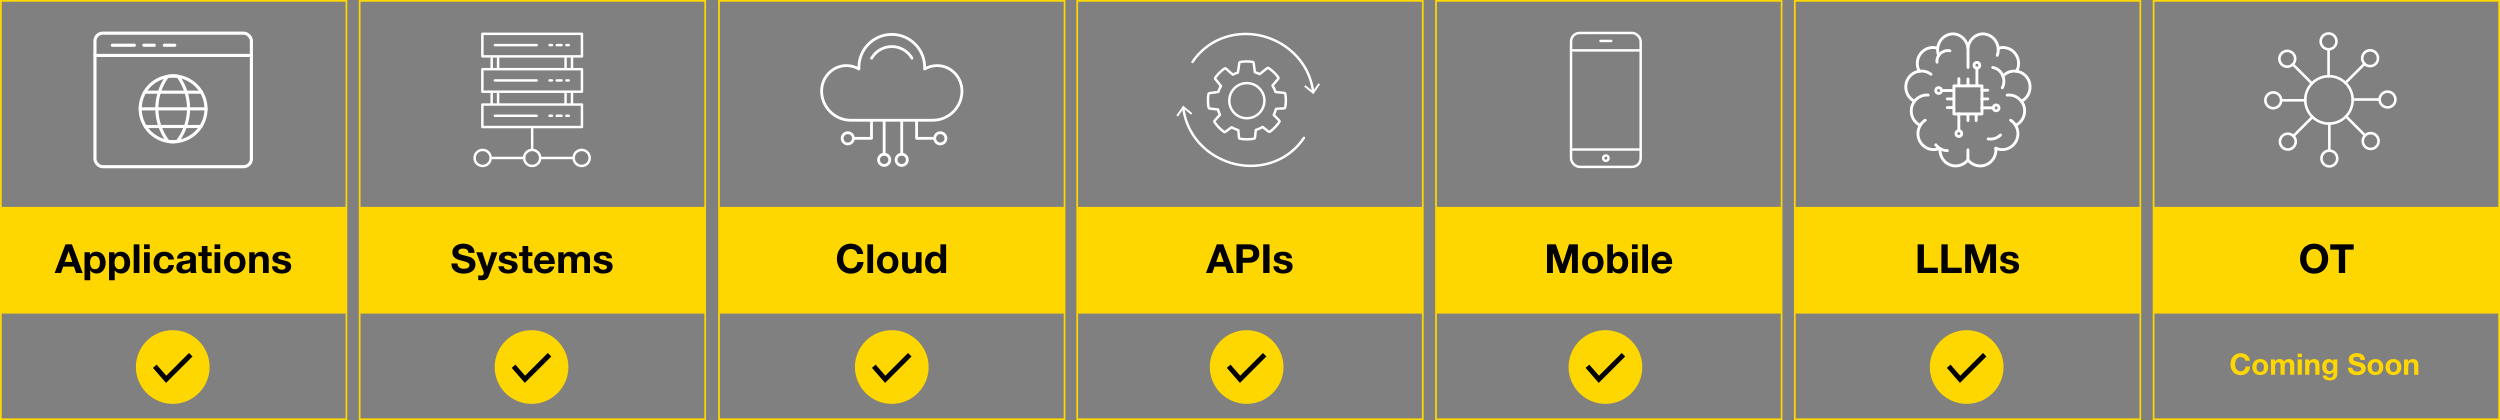
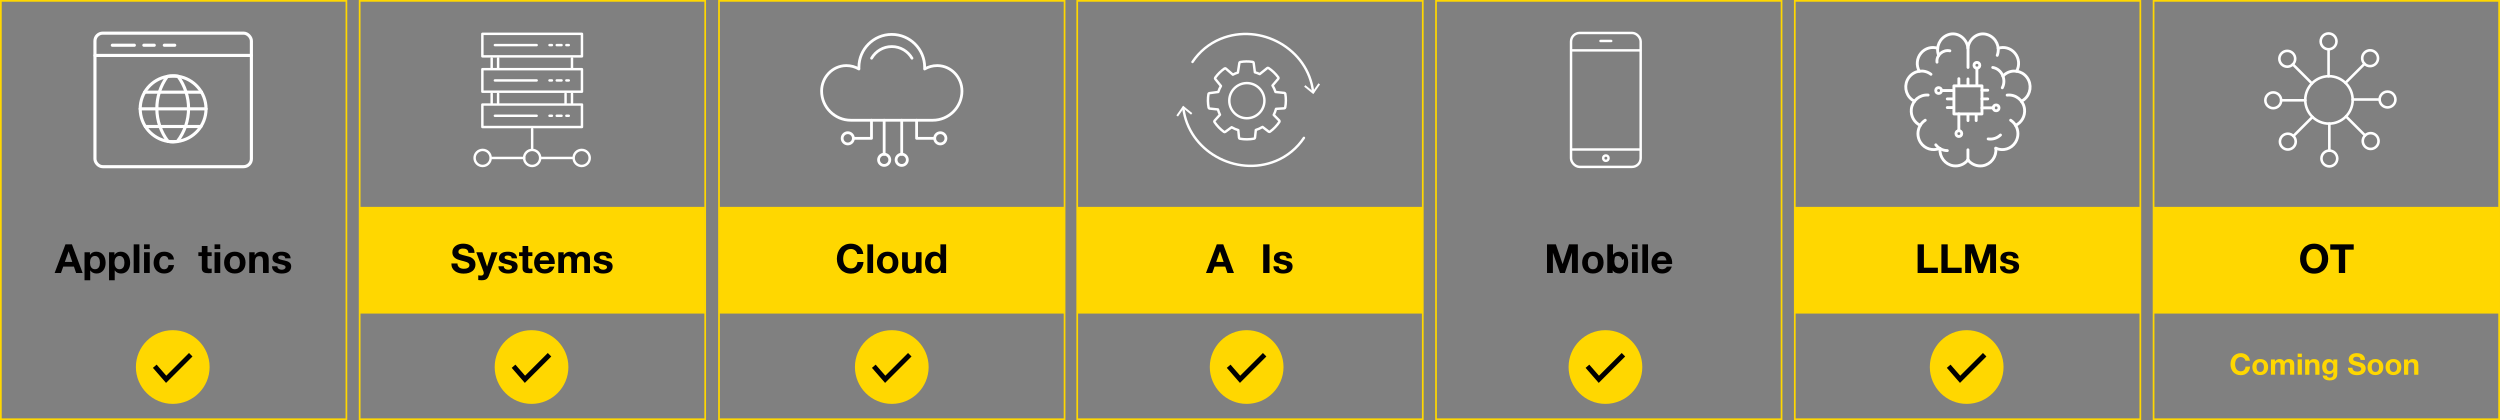
<svg xmlns="http://www.w3.org/2000/svg" id="Layer_2" data-name="Layer 2" width="2243.73" height="377.04" viewBox="0 0 2243.73 377.04">
  <rect x="0" y="0" width="2243.73" height="377.04" fill="#808080" stroke="none" />
  <defs>
    <style>
      .cls-1 {
        fill: #010000;
      }

      .cls-2 {
        stroke-dasharray: 4.32 4.32;
      }

      .cls-2, .cls-3 {
        stroke-width: 2.21px;
      }

      .cls-2, .cls-3, .cls-4, .cls-5, .cls-6, .cls-7 {
        fill: none;
      }

      .cls-2, .cls-3, .cls-5, .cls-6 {
        stroke: #fff;
        stroke-linecap: round;
        stroke-linejoin: round;
      }

      .cls-8 {
        fill: #fff;
      }

      .cls-4 {
        stroke: gold;
        stroke-width: 1.54px;
      }

      .cls-4, .cls-7 {
        stroke-miterlimit: 10;
      }

      .cls-5 {
        stroke-width: 2.81px;
      }

      .cls-6 {
        stroke-width: 2.59px;
      }

      .cls-7 {
        stroke: #000;
        stroke-width: 4.41px;
      }

      .cls-9 {
        fill: gold;
      }
    </style>
  </defs>
  <g id="Layer_1-2" data-name="Layer 1">
    <g id="Layer_1-2" data-name="Layer 1-2">
      <g id="Landing_Page" data-name="Landing Page">
        <rect class="cls-5" x="85.22" y="29.75" width="140.4" height="119.84" rx="7" ry="7" />
        <line class="cls-5" x1="85.31" y1="49.78" x2="225.62" y2="49.78" />
        <line class="cls-5" x1="100.81" y1="40.6" x2="120.58" y2="40.6" />
        <line class="cls-5" x1="129.11" y1="40.6" x2="138.45" y2="40.6" />
        <line class="cls-5" x1="147.47" y1="40.6" x2="156.82" y2="40.6" />
        <g id="Worldwide">
          <path class="cls-5" d="M184.91,97.69c0,15.04-11.25,27.46-25.79,29.3-1.23.16-2.48.24-3.75.24-1.56,0-3.09-.12-4.58-.35-14.14-2.2-24.96-14.43-24.96-29.18s10.5-26.62,24.33-29.08c1.69-.3,3.43-.46,5.21-.46,1.48,0,2.95.11,4.37.32,14.24,2.11,25.17,14.38,25.17,29.22h0Z" />
          <path class="cls-5" d="M169.23,97.32c0,10.48-3.37,20.96-10.11,29.67-1.23.16-2.48.24-3.75.24-1.56,0-3.09-.12-4.58-.35-13.14-17.1-13.35-40.95-.63-58.27,1.69-.3,3.43-.46,5.21-.46,1.48,0,2.95.11,4.37.32,6.33,8.55,9.49,18.7,9.49,28.85h0Z" />
          <polyline class="cls-5" points="125.83 97.69 140.77 97.69 169.23 97.69 184.91 97.69" />
          <polyline class="cls-5" points="129.89 82.72 143.01 82.72 166.99 82.72 180.84 82.72" />
          <polyline class="cls-5" points="130.45 113.55 143.55 113.55 166.44 113.55 180.29 113.55" />
        </g>
      </g>
    </g>
    <g id="Layer_1-2-2" data-name="Layer 1-2">
      <path class="cls-8" d="M863.36,81.66h-1.26c0,6.91-2.8,13.15-7.32,17.68-4.53,4.53-10.77,7.32-17.68,7.32h-73.45c-6.91,0-13.15-2.8-17.68-7.32-4.53-4.53-7.32-10.77-7.32-17.68h0c0-5.79,2.29-11.14,6.02-15.05,3.74-3.92,8.9-6.39,14.67-6.47h.32c3.87,0,7.48,1.05,10.6,2.88.39.23.89.23,1.28,0,.39-.23.63-.67.62-1.13-.02-.52-.04-1.02-.04-1.51,0-7.8,3.16-14.85,8.27-19.97,5.12-5.11,12.17-8.27,19.98-8.27,7.8,0,14.85,3.16,19.97,8.27,5.11,5.12,8.27,12.17,8.27,19.97,0,.49-.02.99-.04,1.51-.02.46.22.89.62,1.13.39.23.89.24,1.28,0,3.12-1.83,6.74-2.88,10.61-2.88.13,0,.25,0,.38,0h0c5.76.1,10.91,2.58,14.63,6.5,3.72,3.91,6,9.25,6,15.03h2.52c0-6.45-2.54-12.4-6.69-16.77-4.15-4.37-9.94-7.17-16.41-7.28h0c-.14,0-.28,0-.42,0-4.33,0-8.4,1.18-11.89,3.23l.64,1.09,1.26.04c.02-.52.04-1.05.04-1.59,0-8.49-3.45-16.19-9.01-21.75-5.56-5.56-13.26-9.01-21.75-9.01s-16.19,3.45-21.76,9.01c-5.57,5.56-9.01,13.26-9.01,21.75,0,.55.02,1.08.04,1.59l1.26-.04.64-1.09c-3.49-2.05-7.55-3.23-11.88-3.23h-.35c-6.48.09-12.29,2.89-16.46,7.25-4.16,4.37-6.72,10.33-6.72,16.79h0c0,7.6,3.08,14.49,8.06,19.46,4.98,4.98,11.87,8.06,19.46,8.06h73.44c7.6,0,14.49-3.08,19.46-8.06,4.98-4.98,8.06-11.87,8.06-19.46h-1.26,0Z" />
      <path class="cls-8" d="M783.34,52.89c1.7-2.94,4.14-5.4,7.06-7.12,2.92-1.72,6.33-2.71,9.97-2.71s7.05.99,9.97,2.71c2.92,1.72,5.37,4.18,7.06,7.12.35.6,1.12.81,1.72.46s.81-1.12.46-1.72c-1.92-3.32-4.67-6.08-7.97-8.03-3.3-1.95-7.15-3.06-11.25-3.06s-7.95,1.12-11.25,3.06c-3.3,1.95-6.05,4.71-7.97,8.03-.35.6-.14,1.37.46,1.72.6.35,1.37.14,1.72-.46" />
      <path class="cls-8" d="M792.27,107.92v30.47c0,.7.56,1.26,1.26,1.26s1.26-.56,1.26-1.26v-30.47c0-.7-.56-1.26-1.26-1.26s-1.26.56-1.26,1.26" />
      <path class="cls-8" d="M798.57,143.43h-1.26c0,1.05-.42,1.99-1.11,2.67-.69.69-1.62,1.11-2.67,1.11s-1.98-.42-2.67-1.11c-.69-.69-1.11-1.62-1.11-2.67s.42-1.99,1.11-2.67c.69-.69,1.62-1.11,2.67-1.11s1.99.42,2.67,1.11c.69.69,1.11,1.62,1.11,2.67h2.52c0-1.74-.71-3.32-1.85-4.45-1.14-1.14-2.72-1.85-4.45-1.84-1.73,0-3.32.71-4.45,1.84s-1.85,2.72-1.85,4.45.71,3.32,1.85,4.45c1.14,1.14,2.72,1.85,4.45,1.84,1.74,0,3.32-.71,4.45-1.84,1.14-1.14,1.85-2.72,1.85-4.45h-1.26Z" />
      <path class="cls-8" d="M780.89,107.92v14.97h-14.97c-.7,0-1.26.56-1.26,1.26s.56,1.26,1.26,1.26h16.23c.33,0,.66-.13.89-.37s.37-.56.37-.89v-16.23c0-.7-.56-1.26-1.26-1.26s-1.26.56-1.26,1.26" />
      <path class="cls-8" d="M765.92,124.15h-1.26c0,1.05-.42,1.99-1.11,2.67-.69.69-1.62,1.11-2.67,1.11s-1.98-.42-2.67-1.11c-.69-.69-1.11-1.62-1.11-2.67s.42-1.98,1.11-2.67c.69-.69,1.62-1.11,2.67-1.11s1.99.42,2.67,1.11c.69.69,1.11,1.62,1.11,2.67h2.52c0-1.74-.71-3.32-1.85-4.45-1.14-1.14-2.72-1.85-4.45-1.85s-3.32.71-4.45,1.85c-1.14,1.14-1.85,2.72-1.85,4.45s.71,3.32,1.85,4.45c1.14,1.14,2.72,1.85,4.45,1.84,1.73,0,3.32-.71,4.45-1.84,1.14-1.14,1.85-2.72,1.85-4.45h-1.26Z" />
      <path class="cls-8" d="M821.38,107.92v16.23c0,.33.13.66.37.89s.56.37.89.37h16.23c.7,0,1.26-.56,1.26-1.26s-.56-1.26-1.26-1.26h-14.97v-14.97c0-.7-.56-1.26-1.26-1.26s-1.26.56-1.26,1.26" />
      <path class="cls-8" d="M838.87,124.15h-1.26c0,1.74.71,3.32,1.85,4.45,1.14,1.14,2.72,1.85,4.45,1.84,1.73,0,3.32-.71,4.45-1.84,1.14-1.14,1.85-2.72,1.85-4.45s-.71-3.32-1.85-4.45c-1.14-1.14-2.72-1.85-4.45-1.84-1.74,0-3.32.71-4.45,1.85-1.14,1.14-1.85,2.72-1.85,4.45h2.52c0-1.05.42-1.98,1.11-2.67.69-.69,1.62-1.11,2.67-1.11s1.98.42,2.67,1.11c.69.69,1.11,1.62,1.11,2.67s-.42,1.99-1.11,2.67c-.69.69-1.62,1.11-2.67,1.11s-1.99-.42-2.67-1.11c-.69-.69-1.11-1.62-1.11-2.67h-1.26Z" />
      <path class="cls-8" d="M808.02,107.92v30.47c0,.7.56,1.26,1.26,1.26s1.26-.56,1.26-1.26v-30.47c0-.7-.56-1.26-1.26-1.26s-1.26.56-1.26,1.26" />
      <path class="cls-8" d="M814.32,143.43h-1.26c0,1.05-.42,1.99-1.11,2.67-.69.69-1.62,1.11-2.67,1.11s-1.98-.42-2.67-1.11c-.69-.69-1.11-1.62-1.11-2.67s.42-1.99,1.11-2.67c.69-.69,1.62-1.11,2.67-1.11s1.99.42,2.67,1.11c.69.69,1.11,1.62,1.11,2.67h2.52c0-1.74-.71-3.32-1.85-4.45-1.14-1.14-2.72-1.85-4.45-1.84-1.73,0-3.32.71-4.45,1.84-1.14,1.14-1.85,2.72-1.85,4.45s.71,3.32,1.85,4.45c1.14,1.14,2.72,1.85,4.45,1.84,1.74,0,3.32-.71,4.45-1.84,1.14-1.14,1.85-2.72,1.85-4.45h-1.26Z" />
    </g>
    <g id="Layer_1-2-3" data-name="Layer 1-2">
      <path class="cls-8" d="M2111.51,89.67h-1.17c0,5.56-2.25,10.58-5.89,14.22-3.64,3.64-8.66,5.89-14.22,5.89s-10.58-2.25-14.22-5.89c-3.64-3.64-5.89-8.67-5.89-14.22s2.25-10.58,5.89-14.22c3.64-3.64,8.67-5.89,14.22-5.89s10.58,2.25,14.22,5.89c3.64,3.64,5.89,8.67,5.89,14.22h2.34c0-6.2-2.52-11.81-6.58-15.87s-9.68-6.58-15.87-6.58-11.81,2.52-15.87,6.58c-4.06,4.06-6.58,9.68-6.58,15.87s2.52,11.81,6.58,15.87c4.06,4.06,9.68,6.58,15.87,6.58s11.81-2.52,15.87-6.58c4.06-4.06,6.58-9.68,6.58-15.87h-1.17Z" />
      <path class="cls-8" d="M2091.74,135.14v-24.19c0-.64-.52-1.17-1.17-1.17s-1.17.52-1.17,1.17v24.19c0,.64.52,1.17,1.17,1.17s1.17-.52,1.17-1.17" />
      <path class="cls-8" d="M2097.67,142.24h-1.17c0,1.64-.66,3.11-1.74,4.19-1.08,1.07-2.55,1.74-4.19,1.74s-3.11-.66-4.19-1.74c-1.07-1.08-1.74-2.55-1.74-4.19s.66-3.11,1.74-4.19c1.08-1.07,2.55-1.74,4.19-1.74s3.11.66,4.19,1.74c1.07,1.08,1.74,2.55,1.74,4.19h2.34c0-2.28-.93-4.35-2.42-5.84-1.49-1.49-3.56-2.42-5.84-2.42s-4.35.93-5.84,2.42c-1.49,1.49-2.42,3.56-2.42,5.84,0,2.28.93,4.35,2.42,5.84,1.49,1.49,3.56,2.42,5.84,2.42s4.35-.93,5.84-2.42c1.49-1.49,2.42-3.56,2.42-5.84h-1.17Z" />
      <path class="cls-8" d="M2123.46,120.75l-17.1-17.1c-.46-.46-1.2-.46-1.65,0-.46.46-.46,1.2,0,1.65l17.1,17.1c.46.46,1.2.46,1.65,0,.46-.46.46-1.2,0-1.65" />
      <path class="cls-8" d="M2132.66,121.57l-.83.83c.58.58,1.01,1.25,1.3,1.96.29.71.43,1.47.43,2.23s-.14,1.52-.43,2.23-.72,1.38-1.3,1.96-1.25,1.01-1.96,1.3c-.71.29-1.47.43-2.23.43s-1.52-.14-2.23-.43c-.71-.29-1.38-.72-1.96-1.3-.58-.58-1.01-1.25-1.3-1.96-.29-.71-.43-1.47-.43-2.23s.14-1.52.43-2.23c.29-.71.72-1.38,1.3-1.96.58-.58,1.25-1.01,1.96-1.3.71-.29,1.47-.43,2.23-.43s1.52.14,2.23.43,1.38.72,1.96,1.3l.83-.83.83-.83c-.8-.8-1.74-1.41-2.73-1.82-1-.4-2.05-.61-3.11-.61s-2.11.2-3.11.61c-1,.4-1.93,1.01-2.73,1.82s-1.41,1.74-1.82,2.73c-.4,1-.61,2.05-.61,3.11s.2,2.11.61,3.11c.4,1,1.01,1.93,1.82,2.73s1.74,1.41,2.73,1.82,2.05.61,3.11.61,2.11-.2,3.11-.61c1-.4,1.93-1.01,2.73-1.82.81-.8,1.41-1.74,1.82-2.73.4-1,.61-2.05.61-3.11s-.2-2.11-.61-3.11c-.4-1-1.01-1.93-1.82-2.73l-.83.83Z" />
      <path class="cls-8" d="M2135.7,88.15h-24.2c-.64,0-1.17.52-1.17,1.17s.52,1.17,1.17,1.17h24.2c.64,0,1.17-.52,1.17-1.17s-.52-1.17-1.17-1.17" />
      <path class="cls-8" d="M2142.79,82.22v1.17c1.64,0,3.11.66,4.19,1.74,1.07,1.08,1.74,2.55,1.74,4.19s-.66,3.11-1.74,4.19c-1.08,1.07-2.55,1.74-4.19,1.74s-3.11-.66-4.19-1.74c-1.07-1.08-1.74-2.55-1.74-4.19s.66-3.11,1.74-4.19c1.08-1.07,2.55-1.74,4.19-1.74v-2.34c-2.28,0-4.35.93-5.84,2.42-1.49,1.49-2.42,3.56-2.42,5.84,0,2.28.93,4.35,2.42,5.84,1.49,1.49,3.56,2.42,5.84,2.42,2.28,0,4.35-.93,5.84-2.42,1.49-1.49,2.42-3.56,2.42-5.84,0-2.28-.93-4.35-2.42-5.84-1.49-1.49-3.56-2.42-5.84-2.42v1.17h0Z" />
      <path class="cls-8" d="M2121.31,56.44l-17.1,17.1c-.46.46-.46,1.2,0,1.65.46.46,1.2.46,1.65,0l17.1-17.1c.46-.46.46-1.2,0-1.65-.46-.46-1.2-.46-1.65,0" />
      <path class="cls-8" d="M2122.13,47.23l.83.83c.58-.58,1.25-1.01,1.96-1.3.71-.29,1.47-.43,2.23-.43s1.52.14,2.23.43c.71.29,1.38.72,1.96,1.3.58.58,1.01,1.25,1.3,1.96.29.71.43,1.47.43,2.23s-.14,1.52-.43,2.23c-.29.71-.72,1.38-1.3,1.96-.58.58-1.25,1.01-1.96,1.3-.71.29-1.47.43-2.23.43s-1.52-.14-2.23-.43c-.71-.29-1.38-.72-1.96-1.3-.58-.58-1.01-1.25-1.3-1.96-.29-.71-.43-1.47-.43-2.23s.14-1.52.43-2.23.72-1.38,1.3-1.96l-.83-.83-.83-.83c-.81.81-1.41,1.74-1.82,2.73-.4,1-.61,2.05-.61,3.11s.2,2.11.61,3.11c.4,1,1.01,1.93,1.82,2.73.8.8,1.74,1.41,2.73,1.82,1,.4,2.05.61,3.11.61s2.11-.2,3.11-.61c1-.4,1.93-1.01,2.73-1.82.8-.8,1.41-1.74,1.82-2.73.4-1,.61-2.05.61-3.11s-.2-2.11-.61-3.11c-.4-1-1.01-1.93-1.82-2.73-.8-.8-1.74-1.41-2.73-1.82s-2.05-.61-3.11-.61-2.11.2-3.11.61c-1,.4-1.93,1.01-2.73,1.82l.83.83Z" />
      <path class="cls-8" d="M2091.04,68.4v-24.2c0-.64-.52-1.17-1.17-1.17s-1.17.52-1.17,1.17v24.2c0,.64.52,1.17,1.17,1.17s1.17-.52,1.17-1.17" />
      <path class="cls-8" d="M2082.78,37.11h1.17c0-1.64.66-3.11,1.74-4.19,1.08-1.07,2.55-1.74,4.19-1.74s3.11.66,4.19,1.74c1.07,1.08,1.74,2.55,1.74,4.19s-.66,3.11-1.74,4.19c-1.08,1.07-2.55,1.74-4.19,1.74s-3.11-.66-4.19-1.74c-1.07-1.08-1.74-2.55-1.74-4.19h-2.34c0,2.28.93,4.35,2.42,5.84,1.49,1.49,3.56,2.42,5.84,2.42s4.35-.93,5.84-2.42c1.49-1.49,2.42-3.56,2.42-5.84,0-2.28-.93-4.35-2.42-5.84-1.49-1.49-3.56-2.42-5.84-2.42s-4.35.93-5.84,2.42c-1.49,1.49-2.42,3.56-2.42,5.84h1.17,0Z" />
      <path class="cls-8" d="M2075.76,74.05l-17.1-17.1c-.46-.46-1.2-.46-1.65,0-.46.46-.46,1.2,0,1.65l17.1,17.1c.46.46,1.2.46,1.65,0,.46-.46.46-1.2,0-1.65" />
      <path class="cls-8" d="M2047.79,57.77l.83-.83c-.58-.58-1.01-1.25-1.3-1.96-.29-.71-.43-1.47-.43-2.23s.14-1.52.43-2.23c.29-.71.72-1.38,1.3-1.96s1.25-1.01,1.96-1.3c.71-.29,1.47-.43,2.23-.43s1.52.14,2.23.43c.71.29,1.38.72,1.96,1.3s1.01,1.25,1.3,1.96c.29.71.43,1.47.43,2.23s-.14,1.52-.43,2.23-.72,1.38-1.3,1.96-1.25,1.01-1.96,1.3c-.71.29-1.47.43-2.23.43s-1.52-.14-2.23-.43c-.71-.29-1.38-.72-1.96-1.3l-.83.83-.83.83c.8.81,1.74,1.41,2.73,1.82,1,.4,2.05.61,3.11.61s2.11-.2,3.11-.61c1-.4,1.93-1.01,2.73-1.82.81-.81,1.41-1.74,1.82-2.73.4-1,.61-2.05.61-3.11s-.2-2.11-.61-3.11c-.4-1-1.01-1.93-1.82-2.73-.8-.8-1.74-1.41-2.73-1.82-1-.4-2.05-.61-3.11-.61s-2.11.2-3.11.61c-1,.4-1.93,1.01-2.73,1.82-.81.8-1.41,1.74-1.82,2.73-.4,1-.61,2.05-.61,3.11s.2,2.11.61,3.11c.4,1,1.01,1.93,1.82,2.73l.83-.83Z" />
      <path class="cls-8" d="M2068.95,88.86h-21.64c-.64,0-1.17.52-1.17,1.17s.52,1.17,1.17,1.17h21.64c.64,0,1.17-.52,1.17-1.17s-.52-1.17-1.17-1.17" />
      <path class="cls-8" d="M2040.22,97.12v-1.17c-1.64,0-3.11-.66-4.19-1.74-1.07-1.08-1.74-2.55-1.74-4.19s.66-3.11,1.74-4.19c1.08-1.07,2.55-1.74,4.19-1.74s3.11.66,4.19,1.74c1.07,1.08,1.74,2.55,1.74,4.19s-.66,3.11-1.74,4.19c-1.08,1.07-2.55,1.74-4.19,1.74v2.34c2.28,0,4.35-.93,5.84-2.42,1.49-1.49,2.42-3.56,2.42-5.84,0-2.28-.93-4.35-2.42-5.84-1.49-1.49-3.56-2.42-5.84-2.42-2.28,0-4.35.93-5.84,2.42-1.49,1.49-2.42,3.56-2.42,5.84s.93,4.35,2.42,5.84c1.49,1.49,3.56,2.42,5.84,2.42v-1.17h0Z" />
      <path class="cls-8" d="M2074.6,104.15l-17.1,17.1c-.46.46-.46,1.2,0,1.65.46.46,1.2.46,1.65,0l17.1-17.1c.46-.46.46-1.2,0-1.65-.46-.46-1.2-.46-1.65,0" />
      <path class="cls-8" d="M2058.32,132.11l-.83-.83c-.58.58-1.25,1.01-1.96,1.3-.71.29-1.47.43-2.23.43s-1.52-.14-2.23-.43-1.38-.72-1.96-1.3c-.58-.58-1.01-1.25-1.3-1.96-.29-.71-.43-1.47-.43-2.23s.14-1.52.43-2.23c.29-.71.72-1.38,1.3-1.96.58-.58,1.25-1.01,1.96-1.3.71-.29,1.47-.43,2.23-.43s1.52.14,2.23.43,1.38.72,1.96,1.3,1.01,1.25,1.3,1.96c.29.71.43,1.47.43,2.23s-.14,1.52-.43,2.23c-.29.71-.72,1.38-1.3,1.96l.83.83.83.83c.81-.81,1.41-1.74,1.82-2.73.4-1,.61-2.05.61-3.11s-.2-2.11-.61-3.11c-.4-1-1.01-1.93-1.82-2.73-.8-.8-1.74-1.41-2.73-1.82-1-.4-2.05-.61-3.11-.61s-2.11.2-3.11.61c-1,.4-1.93,1.01-2.73,1.82-.81.8-1.41,1.74-1.82,2.73-.4,1-.61,2.05-.61,3.11s.2,2.11.61,3.11c.4,1,1.01,1.93,1.82,2.73.8.8,1.74,1.41,2.73,1.82,1,.4,2.05.61,3.11.61s2.11-.2,3.11-.61c1-.4,1.93-1.01,2.73-1.82l-.83-.83Z" />
    </g>
    <g>
      <g>
        <circle class="cls-3" cx="433.16" cy="141.75" r="7.21" />
        <circle class="cls-3" cx="477.6" cy="141.75" r="7.21" />
        <circle class="cls-3" cx="522.05" cy="141.75" r="7.21" />
        <line class="cls-3" x1="441.57" y1="141.75" x2="470.4" y2="141.75" />
        <line class="cls-3" x1="484.81" y1="141.75" x2="513.64" y2="141.75" />
      </g>
      <line class="cls-3" x1="477.6" y1="133.1" x2="477.6" y2="115.8" />
      <g>
        <g>
          <line class="cls-3" x1="481.64" y1="103.91" x2="444.16" y2="103.91" />
          <rect class="cls-3" x="432.92" y="93.82" width="89.38" height="20.18" />
        </g>
        <g>
          <line class="cls-3" x1="510.47" y1="103.91" x2="508.31" y2="103.91" />
          <line class="cls-2" x1="503.98" y1="103.91" x2="497.5" y2="103.91" />
          <line class="cls-3" x1="495.33" y1="103.91" x2="493.17" y2="103.91" />
        </g>
      </g>
      <g>
        <g>
          <line class="cls-3" x1="481.64" y1="72.19" x2="444.16" y2="72.19" />
          <rect class="cls-3" x="432.92" y="62.1" width="89.38" height="20.18" />
        </g>
        <g>
          <line class="cls-3" x1="510.47" y1="72.19" x2="508.31" y2="72.19" />
          <line class="cls-2" x1="503.98" y1="72.19" x2="497.5" y2="72.19" />
          <line class="cls-3" x1="495.33" y1="72.19" x2="493.17" y2="72.19" />
        </g>
      </g>
      <g>
        <g>
          <line class="cls-3" x1="481.64" y1="40.48" x2="444.16" y2="40.48" />
          <rect class="cls-3" x="432.92" y="30.39" width="89.38" height="20.18" />
        </g>
        <g>
          <line class="cls-3" x1="510.47" y1="40.48" x2="508.31" y2="40.48" />
          <line class="cls-2" x1="503.98" y1="40.48" x2="497.5" y2="40.48" />
          <line class="cls-3" x1="495.33" y1="40.48" x2="493.17" y2="40.48" />
        </g>
      </g>
      <g>
        <g>
          <line class="cls-3" x1="441.28" y1="61.02" x2="441.28" y2="52.37" />
          <line class="cls-3" x1="447.04" y1="61.02" x2="447.04" y2="52.37" />
        </g>
        <g>
          <line class="cls-3" x1="441.28" y1="92.73" x2="441.28" y2="84.09" />
          <line class="cls-3" x1="447.04" y1="92.73" x2="447.04" y2="84.09" />
        </g>
        <g>
-           <line class="cls-3" x1="507.59" y1="61.02" x2="507.59" y2="52.37" />
          <line class="cls-3" x1="513.35" y1="61.02" x2="513.35" y2="52.37" />
        </g>
        <g>
          <line class="cls-3" x1="507.59" y1="92.73" x2="507.59" y2="84.09" />
          <line class="cls-3" x1="513.35" y1="92.73" x2="513.35" y2="84.09" />
        </g>
      </g>
    </g>
    <g>
      <g>
        <path class="cls-6" d="M1766.21,43.2c.85-8.14,8.46-14.42,16.5-12.41.53.14,1.06.28,1.55.49,7.3,2.78,11,11.03,8.25,18.4" />
        <path class="cls-6" d="M1814.2,90.91l2.23-1.44c6.2-4.77,7.42-13.75,2.71-20.04-4.71-6.29-13.55-7.53-19.76-2.75l-1.8,1.61" />
        <path class="cls-6" d="M1801.4,85.37c7.76-.89,14.74,4.76,15.62,12.62.67,6.26-2.71,12.02-8.04,14.52" />
        <path class="cls-6" d="M1804.53,107.9c1.87,1.22,3.38,2.79,4.44,4.61,2.75,4.51,2.89,10.37-.07,15.13-3.77,6.08-11.39,8.26-17.66,5.4" />
        <path class="cls-6" d="M1791.24,133.03c.86,7.62-4.41,14.61-11.92,15.76-5.18.75-10.08-1.4-13.11-5.26" />
        <path class="cls-6" d="M1793.36,43.31c5.22-1.72,11.18-.18,14.95,4.33,3.95,4.68,4.37,11.23,1.55,16.31" />
        <path class="cls-6" d="M1797.03,78.79c3.9-7.23-.45-16.92-8.59-18.24" />
        <path class="cls-6" d="M1784.36,124.68c4.05.62,8.06-.67,11.05-3.51" />
        <path class="cls-6" d="M1739.89,49.7c-2.73-7.4.96-15.64,8.25-18.42.52-.2,1.05-.36,1.57-.5,8.51-2.14,16.58,5.06,16.58,13.95v15.81" />
        <path class="cls-6" d="M1733.03,66.67c-6.2-4.77-15.05-3.54-19.76,2.75-4.71,6.29-3.49,15.27,2.71,20.04l2.23,1.44" />
        <path class="cls-6" d="M1723.42,112.5c-5.32-2.49-8.69-8.25-8.01-14.5.86-7.7,7.55-13.28,15.07-12.68" />
        <path class="cls-6" d="M1740.87,133.16c-6.22,2.67-13.63.47-17.36-5.52-2.95-4.74-2.82-10.62-.08-15.13,1.06-1.81,2.59-3.39,4.46-4.61" />
        <path class="cls-6" d="M1741.13,133.31c-.65,7.51,4.56,14.36,11.97,15.47,5.18.75,10.08-1.4,13.11-5.26" />
        <path class="cls-6" d="M1722.55,63.95c-2.82-5.08-2.4-11.62,1.55-16.31,3.77-4.51,9.73-6.04,14.95-4.33" />
        <path class="cls-6" d="M1749.99,45.61c-6.14-1.32-12.32,3.92-11.55,10.18" />
        <path class="cls-6" d="M1747.72,135.17c-4.1-.03-7.85-1.93-10.36-5.2" />
        <line class="cls-6" x1="1766.21" y1="143.52" x2="1766.21" y2="134.44" />
      </g>
      <rect class="cls-6" x="1753.61" y="77.07" width="25.19" height="25.19" />
      <line class="cls-6" x1="1758.05" y1="117.3" x2="1758.05" y2="102.26" />
      <circle class="cls-6" cx="1758.05" cy="119.9" r="2.59" />
      <line class="cls-6" x1="1774.25" y1="61.18" x2="1774.25" y2="76.23" />
      <circle class="cls-6" cx="1774.25" cy="58.59" r="2.59" />
      <line class="cls-6" x1="1788.92" y1="96.81" x2="1778.8" y2="96.81" />
      <circle class="cls-6" cx="1791.51" cy="96.81" r="2.59" />
      <line class="cls-6" x1="1742.49" y1="81.25" x2="1752.6" y2="81.25" />
      <circle class="cls-6" cx="1739.89" cy="81.25" r="2.59" />
      <line class="cls-6" x1="1752.86" y1="88.77" x2="1747.67" y2="88.77" />
      <line class="cls-6" x1="1752.86" y1="96.55" x2="1747.67" y2="96.55" />
      <line class="cls-6" x1="1783.99" y1="80.99" x2="1778.8" y2="80.99" />
      <line class="cls-6" x1="1783.99" y1="88.77" x2="1778.8" y2="88.77" />
      <line class="cls-6" x1="1773.61" y1="108.22" x2="1773.61" y2="103.04" />
      <line class="cls-6" x1="1766.25" y1="108.22" x2="1766.25" y2="103.04" />
      <line class="cls-6" x1="1766.25" y1="76.01" x2="1766.25" y2="70.83" />
      <line class="cls-6" x1="1758.05" y1="75.8" x2="1758.05" y2="70.61" />
    </g>
    <g>
      <g>
        <rect class="cls-3" x="1409.99" y="29.57" width="62.5" height="120.2" rx="7.74" ry="7.74" />
        <line class="cls-3" x1="1410.59" y1="45.2" x2="1471.89" y2="45.2" />
        <line class="cls-3" x1="1410.59" y1="134.15" x2="1471.89" y2="134.15" />
      </g>
      <line class="cls-3" x1="1436.43" y1="36.78" x2="1446.05" y2="36.78" />
      <circle class="cls-3" cx="1441.24" cy="141.94" r="2.41" />
    </g>
    <g>
      <path class="cls-3" d="M1119.04,106.12c-8.71,0-15.77-7.06-15.77-15.77s7.06-15.78,15.77-15.78,15.77,7.06,15.77,15.78c0,4.18-1.66,8.2-4.62,11.15-2.96,2.96-6.97,4.62-11.16,4.62h0ZM1153.51,84.12c-.07-.39-.38-.68-.77-.72l-7.99-.85c-.66-2.03-1.56-3.98-2.68-5.8l5.21-6.15c.26-.31.28-.75.04-1.08-2.44-3.34-5.45-6.22-8.89-8.51-.32-.21-.74-.19-1.03.05l-6.8,5.43c-1.4-.66-2.85-1.2-4.34-1.61l-1.13-8.57c-.05-.39-.35-.7-.73-.75-3.76-.58-7.58-.55-11.33.09-.37.06-.66.36-.72.73l-1.35,8.75c-1.56.48-3.07,1.11-4.51,1.87l-6.36-5.51c-.3-.26-.75-.29-1.07-.06-3.27,2.28-6.12,5.1-8.44,8.34-.23.32-.22.76.03,1.07l5.14,6.36c-1,1.68-1.8,3.47-2.41,5.33l-8.06,1.08c-.38.06-.67.35-.74.72-.68,4.1-.63,8.29.15,12.38.07.38.38.66.76.71l7.6.82c.45,1.63,1.05,3.22,1.8,4.73l-4.87,5.43c-.27.3-.3.74-.08,1.07,2.31,3.47,5.23,6.5,8.61,8.95.31.22.72.22,1.03,0l5.81-4.22c1.88,1.1,3.88,1.98,5.97,2.59l.64,6.91c.03.39.33.71.71.78,4.27.78,8.65.76,12.91-.05.38-.07.66-.38.71-.77l.75-7.01c2.12-.66,4.15-1.58,6.04-2.73l5.56,4.31c.31.23.74.23,1.06,0,3.35-2.44,6.24-5.46,8.53-8.9.23-.35.18-.8-.11-1.1l-5.01-5.1c.88-1.73,1.57-3.55,2.06-5.42l7.43-.48c.4-.03.73-.32.81-.72.76-4.09.79-8.28.09-12.38" />
      <g>
        <path class="cls-3" d="M1062.02,96.79c4.47,38.75,47.14,62.44,83.13,47.63,10.24-4.22,18.99-11.47,25.12-20.68" />
        <polygon class="cls-8" points="1055.78 103.58 1057.23 104.59 1062.2 97.45 1068.96 102.92 1070.07 101.55 1061.83 94.88 1055.78 103.58" />
      </g>
      <g>
        <path class="cls-3" d="M1178.5,82.56c-4.47-38.75-47.14-62.44-83.13-47.63-10.24,4.22-18.99,11.47-25.12,20.68" />
        <polygon class="cls-8" points="1184.74 75.76 1183.29 74.75 1178.33 81.9 1171.57 76.42 1170.46 77.8 1178.69 84.46 1184.74 75.76" />
      </g>
    </g>
-     <rect class="cls-9" x=".77" y="185.67" width="310.13" height="95.76" />
    <rect class="cls-4" x=".77" y=".77" width="310.13" height="375.5" />
    <rect class="cls-4" x="322.78" y=".77" width="310.13" height="375.5" />
    <rect class="cls-4" x="645.31" y=".77" width="310.13" height="375.5" />
    <rect class="cls-4" x="966.8" y=".77" width="310.13" height="375.5" />
    <rect class="cls-4" x="1288.81" y=".77" width="310.13" height="375.5" />
    <rect class="cls-4" x="1610.81" y=".77" width="310.13" height="375.5" />
    <rect class="cls-4" x="1932.82" y=".77" width="310.13" height="375.5" />
    <g>
      <path class="cls-1" d="M64.55,219.3l9.61,25.7h-5.87l-1.94-5.72h-9.61l-2.02,5.72h-5.69l9.72-25.7h5.8ZM64.87,235.07l-3.24-9.43h-.07l-3.35,9.43h6.66Z" />
      <path class="cls-1" d="M80.71,226.39v2.38h.07c.62-1.01,1.42-1.74,2.38-2.2.96-.46,2.02-.68,3.17-.68,1.46,0,2.72.28,3.78.83,1.06.55,1.93,1.28,2.63,2.2.7.91,1.21,1.97,1.55,3.19.34,1.21.5,2.48.5,3.8,0,1.25-.17,2.45-.5,3.6-.34,1.15-.85,2.17-1.53,3.06-.68.89-1.54,1.6-2.56,2.12-1.02.53-2.21.79-3.58.79-1.15,0-2.21-.23-3.19-.7-.97-.47-1.77-1.16-2.39-2.07h-.07v8.82h-5.11v-25.13h4.86ZM87.35,241.15c.56-.34,1.02-.77,1.37-1.31.35-.54.59-1.17.74-1.89.14-.72.22-1.45.22-2.2s-.08-1.48-.23-2.2c-.16-.72-.41-1.36-.77-1.93-.36-.56-.82-1.02-1.39-1.37-.56-.35-1.25-.52-2.07-.52s-1.54.17-2.11.52c-.56.35-1.02.8-1.37,1.35-.35.55-.59,1.19-.74,1.91-.14.72-.22,1.46-.22,2.23s.08,1.48.23,2.2c.16.72.41,1.35.76,1.89.35.54.81.98,1.39,1.31s1.27.5,2.09.5,1.54-.17,2.11-.5Z" />
      <path class="cls-1" d="M102.71,226.39v2.38h.07c.62-1.01,1.42-1.74,2.38-2.2.96-.46,2.02-.68,3.17-.68,1.46,0,2.72.28,3.78.83,1.06.55,1.93,1.28,2.63,2.2.7.91,1.21,1.97,1.55,3.19.34,1.21.5,2.48.5,3.8,0,1.25-.17,2.45-.5,3.6-.34,1.15-.85,2.17-1.53,3.06-.68.89-1.54,1.6-2.56,2.12-1.02.53-2.21.79-3.58.79-1.15,0-2.21-.23-3.19-.7-.97-.47-1.77-1.16-2.39-2.07h-.07v8.82h-5.11v-25.13h4.86ZM109.35,241.15c.56-.34,1.02-.77,1.37-1.31.35-.54.59-1.17.74-1.89.14-.72.22-1.45.22-2.2s-.08-1.48-.23-2.2c-.16-.72-.41-1.36-.77-1.93-.36-.56-.82-1.02-1.39-1.37-.56-.35-1.25-.52-2.07-.52s-1.54.17-2.11.52c-.56.35-1.02.8-1.37,1.35-.35.55-.59,1.19-.74,1.91-.14.72-.22,1.46-.22,2.23s.08,1.48.23,2.2c.16.72.41,1.35.76,1.89.35.54.81.98,1.39,1.31s1.27.5,2.09.5,1.54-.17,2.11-.5Z" />
      <path class="cls-1" d="M125.1,219.3v25.7h-5.11v-25.7h5.11Z" />
      <path class="cls-1" d="M129.27,223.51v-4.21h5.11v4.21h-5.11ZM134.39,226.39v18.61h-5.11v-18.61h5.11Z" />
      <path class="cls-1" d="M147.31,229.74c-.82,0-1.5.19-2.05.56-.55.37-1,.85-1.35,1.44-.35.59-.59,1.24-.74,1.94-.14.71-.22,1.41-.22,2.11s.07,1.36.22,2.05c.14.7.38,1.33.7,1.89.32.56.76,1.03,1.31,1.39.55.36,1.22.54,2.02.54,1.22,0,2.17-.34,2.83-1.03.66-.68,1.07-1.6,1.24-2.75h4.93c-.34,2.47-1.3,4.36-2.88,5.65-1.58,1.3-3.61,1.94-6.08,1.94-1.39,0-2.67-.23-3.83-.7-1.16-.47-2.15-1.12-2.97-1.96-.82-.84-1.45-1.84-1.91-3.01s-.68-2.44-.68-3.83.21-2.78.63-4.01c.42-1.24,1.04-2.3,1.85-3.2.82-.9,1.81-1.6,2.99-2.11,1.18-.5,2.52-.76,4.03-.76,1.1,0,2.17.14,3.19.43,1.02.29,1.93.73,2.74,1.31.8.59,1.46,1.32,1.96,2.2s.79,1.91.86,3.11h-5c-.34-2.14-1.6-3.2-3.78-3.2Z" />
-       <path class="cls-1" d="M159.76,229.13c.53-.79,1.2-1.43,2.02-1.91.82-.48,1.73-.82,2.75-1.03,1.02-.2,2.05-.31,3.08-.31.94,0,1.88.07,2.84.2s1.84.39,2.63.77c.79.38,1.44.92,1.94,1.6s.76,1.59.76,2.72v9.68c0,.84.05,1.64.14,2.41.1.77.26,1.34.5,1.73h-5.18c-.1-.29-.17-.58-.23-.88-.06-.3-.1-.61-.13-.92-.82.84-1.78,1.43-2.88,1.76-1.1.34-2.23.5-3.38.5-.89,0-1.72-.11-2.48-.32-.77-.22-1.44-.55-2.02-1.01-.58-.46-1.03-1.03-1.35-1.73-.32-.7-.49-1.52-.49-2.48,0-1.06.19-1.93.56-2.61.37-.68.85-1.23,1.44-1.64.59-.41,1.26-.71,2.02-.92.76-.2,1.52-.37,2.29-.49.77-.12,1.52-.22,2.27-.29.74-.07,1.4-.18,1.98-.32.58-.14,1.03-.35,1.37-.63.34-.28.49-.68.47-1.21,0-.55-.09-.99-.27-1.31-.18-.32-.42-.58-.72-.76-.3-.18-.65-.3-1.04-.36-.4-.06-.82-.09-1.28-.09-1.01,0-1.8.22-2.38.65-.58.43-.91,1.15-1.01,2.16h-5.11c.07-1.2.37-2.2.9-2.99ZM169.86,236.35c-.32.11-.67.2-1.04.27-.37.07-.76.13-1.17.18-.41.05-.82.11-1.22.18-.38.07-.76.17-1.13.29-.37.12-.7.28-.97.49-.28.2-.5.46-.67.77-.17.31-.25.71-.25,1.19s.08.84.25,1.15c.17.31.4.56.68.74.29.18.62.31,1.01.38.38.07.78.11,1.19.11,1.01,0,1.79-.17,2.34-.5.55-.34.96-.74,1.22-1.21.26-.47.43-.94.49-1.42.06-.48.09-.86.09-1.15v-1.91c-.22.19-.49.34-.81.45Z" />
      <path class="cls-1" d="M189.97,226.39v3.42h-3.74v9.22c0,.86.14,1.44.43,1.73s.86.43,1.73.43c.29,0,.56-.01.83-.04.26-.02.52-.06.76-.11v3.96c-.43.07-.91.12-1.44.14-.53.02-1.04.04-1.55.04-.79,0-1.54-.05-2.25-.16-.71-.11-1.33-.32-1.87-.63-.54-.31-.97-.76-1.28-1.33-.31-.58-.47-1.33-.47-2.27v-10.98h-3.1v-3.42h3.1v-5.58h5.11v5.58h3.74Z" />
      <path class="cls-1" d="M192.56,223.51v-4.21h5.11v4.21h-5.11ZM197.67,226.39v18.61h-5.11v-18.61h5.11Z" />
      <path class="cls-1" d="M201.81,231.67c.46-1.21,1.1-2.24,1.94-3.1.84-.85,1.85-1.51,3.02-1.98,1.18-.47,2.5-.7,3.96-.7s2.79.23,3.98.7,2.2,1.13,3.04,1.98c.84.85,1.49,1.88,1.94,3.1.46,1.21.68,2.56.68,4.05s-.23,2.83-.68,4.03c-.46,1.2-1.1,2.23-1.94,3.08-.84.85-1.85,1.51-3.04,1.96-1.19.46-2.51.68-3.98.68s-2.78-.23-3.96-.68c-1.18-.46-2.18-1.11-3.02-1.96-.84-.85-1.49-1.88-1.94-3.08s-.68-2.54-.68-4.03.23-2.84.68-4.05ZM206.46,237.89c.14.71.39,1.34.74,1.91.35.56.81,1.01,1.39,1.35.58.34,1.3.5,2.16.5s1.59-.17,2.18-.5c.59-.34,1.06-.79,1.4-1.35.35-.56.59-1.2.74-1.91.14-.71.22-1.43.22-2.18s-.07-1.48-.22-2.2c-.14-.72-.39-1.36-.74-1.91-.35-.55-.82-1-1.4-1.35-.59-.35-1.31-.52-2.18-.52s-1.58.17-2.16.52c-.58.35-1.04.8-1.39,1.35-.35.55-.59,1.19-.74,1.91-.14.72-.22,1.45-.22,2.2s.07,1.47.22,2.18Z" />
      <path class="cls-1" d="M228.56,226.39v2.59h.11c.65-1.08,1.49-1.87,2.52-2.36,1.03-.49,2.09-.74,3.17-.74,1.37,0,2.49.19,3.37.56s1.57.89,2.07,1.55.86,1.46,1.06,2.41c.2.95.31,2,.31,3.15v11.45h-5.11v-10.51c0-1.54-.24-2.68-.72-3.44s-1.33-1.13-2.56-1.13c-1.39,0-2.4.41-3.02,1.24-.62.83-.94,2.19-.94,4.09v9.76h-5.11v-18.61h4.86Z" />
      <path class="cls-1" d="M249.35,240.38c.23.4.52.72.88.97s.77.44,1.24.56c.47.12.95.18,1.46.18.36,0,.74-.04,1.13-.13s.76-.22,1.08-.4c.32-.18.59-.42.81-.72.22-.3.32-.68.32-1.13,0-.77-.51-1.34-1.53-1.73-1.02-.38-2.44-.77-4.27-1.15-.74-.17-1.47-.37-2.18-.59-.71-.23-1.34-.53-1.89-.9-.55-.37-1-.84-1.33-1.4-.34-.56-.5-1.25-.5-2.07,0-1.2.23-2.18.7-2.95.47-.77,1.09-1.37,1.85-1.82.77-.44,1.63-.76,2.59-.94.96-.18,1.94-.27,2.95-.27s1.99.1,2.93.29c.95.19,1.79.52,2.54.97.74.46,1.36,1.06,1.85,1.82.49.76.79,1.71.88,2.86h-4.86c-.07-.98-.44-1.65-1.12-2-.67-.35-1.46-.52-2.38-.52-.29,0-.6.02-.94.05-.34.04-.64.11-.92.23-.28.12-.51.29-.7.52-.19.23-.29.53-.29.92,0,.46.17.83.5,1.12.34.29.77.52,1.31.7.54.18,1.16.34,1.85.49.7.14,1.4.3,2.12.47.74.17,1.47.37,2.18.61.71.24,1.34.56,1.89.95.55.4,1,.89,1.33,1.48.34.59.5,1.31.5,2.18,0,1.22-.25,2.25-.74,3.08-.49.83-1.13,1.49-1.93,2s-1.7.86-2.72,1.06c-1.02.2-2.06.31-3.11.31s-2.14-.11-3.17-.32c-1.03-.22-1.95-.58-2.75-1.08-.8-.5-1.46-1.17-1.98-2-.52-.83-.8-1.87-.85-3.11h4.86c0,.55.11,1.03.34,1.42Z" />
    </g>
    <rect class="cls-9" x="322.54" y="185.67" width="310.13" height="95.76" />
    <g>
      <path class="cls-1" d="M411.08,238.67c.31.6.73,1.09,1.24,1.46s1.12.65,1.82.83c.7.18,1.42.27,2.16.27.5,0,1.04-.04,1.62-.13.58-.08,1.12-.25,1.62-.49.5-.24.92-.57,1.26-.99.34-.42.5-.95.5-1.6,0-.7-.22-1.26-.67-1.69-.44-.43-1.03-.79-1.75-1.08-.72-.29-1.54-.54-2.45-.76-.91-.22-1.84-.46-2.77-.72-.96-.24-1.9-.53-2.81-.88-.91-.35-1.73-.8-2.45-1.35-.72-.55-1.3-1.24-1.75-2.07-.44-.83-.67-1.83-.67-3.01,0-1.32.28-2.47.85-3.44.56-.97,1.3-1.78,2.21-2.43.91-.65,1.94-1.13,3.1-1.44,1.15-.31,2.3-.47,3.46-.47,1.34,0,2.63.15,3.87.45,1.24.3,2.33.79,3.29,1.46.96.67,1.72,1.53,2.29,2.57.56,1.04.85,2.31.85,3.8h-5.47c-.05-.77-.21-1.4-.49-1.91-.28-.5-.64-.9-1.1-1.19-.46-.29-.98-.49-1.57-.61-.59-.12-1.23-.18-1.93-.18-.46,0-.91.05-1.37.14-.46.1-.87.26-1.24.5-.37.24-.68.54-.92.9-.24.36-.36.82-.36,1.37,0,.5.1.91.29,1.22.19.31.57.6,1.13.86.56.26,1.34.53,2.34.79,1,.26,2.3.6,3.91,1.01.48.1,1.15.27,2,.52.85.25,1.7.65,2.54,1.21.84.55,1.57,1.29,2.18,2.21s.92,2.11.92,3.55c0,1.18-.23,2.27-.68,3.28-.46,1.01-1.13,1.88-2.03,2.61-.9.73-2.02,1.3-3.35,1.71-1.33.41-2.87.61-4.63.61-1.42,0-2.79-.17-4.12-.52s-2.51-.89-3.53-1.64c-1.02-.74-1.83-1.69-2.43-2.84-.6-1.15-.89-2.52-.86-4.1h5.47c0,.86.16,1.6.47,2.2Z" />
      <path class="cls-1" d="M436.46,250.55c-.98.65-2.35.97-4.1.97-.53,0-1.05-.02-1.57-.05s-1.04-.08-1.57-.13v-4.21c.48.05.97.1,1.48.14s1.01.06,1.51.04c.67-.07,1.17-.34,1.49-.79.32-.46.49-.96.49-1.51,0-.41-.07-.79-.22-1.15l-6.52-17.46h5.44l4.21,12.74h.07l4.07-12.74h5.29l-7.78,20.92c-.55,1.51-1.32,2.59-2.3,3.24Z" />
      <path class="cls-1" d="M452.57,240.38c.23.4.52.72.88.97s.77.44,1.24.56c.47.12.95.18,1.46.18.36,0,.74-.04,1.13-.13s.76-.22,1.08-.4c.32-.18.59-.42.81-.72.22-.3.32-.68.32-1.13,0-.77-.51-1.34-1.53-1.73-1.02-.38-2.44-.77-4.27-1.15-.74-.17-1.47-.37-2.18-.59-.71-.23-1.34-.53-1.89-.9-.55-.37-1-.84-1.33-1.4-.34-.56-.5-1.25-.5-2.07,0-1.2.23-2.18.7-2.95.47-.77,1.09-1.37,1.85-1.82.77-.44,1.63-.76,2.59-.94.96-.18,1.94-.27,2.95-.27s1.99.1,2.93.29c.95.19,1.79.52,2.54.97.74.46,1.36,1.06,1.85,1.82.49.76.79,1.71.88,2.86h-4.86c-.07-.98-.44-1.65-1.12-2-.67-.35-1.46-.52-2.38-.52-.29,0-.6.02-.94.05-.34.04-.64.11-.92.23-.28.12-.51.29-.7.52-.19.23-.29.53-.29.92,0,.46.17.83.5,1.12.34.29.77.52,1.31.7.54.18,1.16.34,1.85.49.7.14,1.4.3,2.12.47.74.17,1.47.37,2.18.61.71.24,1.34.56,1.89.95.55.4,1,.89,1.33,1.48.34.59.5,1.31.5,2.18,0,1.22-.25,2.25-.74,3.08-.49.83-1.13,1.49-1.93,2s-1.7.86-2.72,1.06c-1.02.2-2.06.31-3.11.31s-2.14-.11-3.17-.32c-1.03-.22-1.95-.58-2.75-1.08-.8-.5-1.46-1.17-1.98-2-.52-.83-.8-1.87-.85-3.11h4.86c0,.55.11,1.03.34,1.42Z" />
      <path class="cls-1" d="M477.82,226.39v3.42h-3.74v9.22c0,.86.14,1.44.43,1.73s.86.43,1.73.43c.29,0,.56-.01.83-.04.26-.02.52-.06.76-.11v3.96c-.43.07-.91.12-1.44.14-.53.02-1.04.04-1.55.04-.79,0-1.54-.05-2.25-.16-.71-.11-1.33-.32-1.87-.63-.54-.31-.97-.76-1.28-1.33-.31-.58-.47-1.33-.47-2.27v-10.98h-3.1v-3.42h3.1v-5.58h5.11v5.58h3.74Z" />
      <path class="cls-1" d="M485.74,240.54c.77.74,1.87,1.12,3.31,1.12,1.03,0,1.92-.26,2.66-.77.74-.52,1.2-1.06,1.37-1.64h4.5c-.72,2.23-1.82,3.83-3.31,4.79-1.49.96-3.29,1.44-5.4,1.44-1.46,0-2.78-.23-3.96-.7-1.18-.47-2.17-1.13-2.99-2-.82-.86-1.45-1.9-1.89-3.1-.44-1.2-.67-2.52-.67-3.96s.23-2.69.68-3.89c.46-1.2,1.1-2.24,1.94-3.11.84-.88,1.84-1.57,3.01-2.07,1.16-.5,2.45-.76,3.87-.76,1.58,0,2.96.31,4.14.92,1.18.61,2.14,1.43,2.9,2.47.76,1.03,1.3,2.21,1.64,3.53.34,1.32.46,2.7.36,4.14h-13.43c.07,1.66.49,2.86,1.26,3.6ZM491.52,230.75c-.61-.67-1.54-1.01-2.79-1.01-.82,0-1.49.14-2.03.41-.54.28-.97.62-1.3,1.03-.32.41-.55.84-.68,1.3-.13.46-.21.86-.23,1.22h8.32c-.24-1.3-.67-2.28-1.28-2.95Z" />
      <path class="cls-1" d="M505.9,226.39v2.52h.07c.67-.96,1.48-1.7,2.43-2.23.95-.53,2.03-.79,3.26-.79s2.25.23,3.22.68,1.71,1.26,2.21,2.41c.55-.82,1.3-1.54,2.25-2.16.95-.62,2.07-.94,3.37-.94.98,0,1.9.12,2.74.36.84.24,1.56.62,2.16,1.15.6.53,1.07,1.22,1.4,2.07.34.85.5,1.88.5,3.08v12.46h-5.11v-10.55c0-.62-.02-1.21-.07-1.76-.05-.55-.18-1.03-.4-1.44-.22-.41-.53-.73-.95-.97-.42-.24-.99-.36-1.71-.36s-1.3.14-1.75.41c-.44.28-.79.64-1.04,1.08s-.42.95-.5,1.51c-.08.56-.13,1.13-.13,1.71v10.37h-5.11v-10.44c0-.55-.01-1.1-.04-1.64s-.13-1.04-.31-1.49c-.18-.46-.48-.82-.9-1.1-.42-.28-1.04-.41-1.85-.41-.24,0-.56.05-.95.16-.4.11-.78.31-1.15.61s-.69.73-.95,1.3c-.26.56-.4,1.3-.4,2.21v10.8h-5.11v-18.61h4.82Z" />
      <path class="cls-1" d="M537.85,240.38c.23.4.52.72.88.97s.77.44,1.24.56c.47.12.95.18,1.46.18.36,0,.74-.04,1.13-.13s.76-.22,1.08-.4c.32-.18.59-.42.81-.72.22-.3.32-.68.32-1.13,0-.77-.51-1.34-1.53-1.73-1.02-.38-2.44-.77-4.27-1.15-.74-.17-1.47-.37-2.18-.59-.71-.23-1.34-.53-1.89-.9-.55-.37-1-.84-1.33-1.4-.34-.56-.5-1.25-.5-2.07,0-1.2.23-2.18.7-2.95.47-.77,1.09-1.37,1.85-1.82.77-.44,1.63-.76,2.59-.94.96-.18,1.94-.27,2.95-.27s1.99.1,2.93.29c.95.19,1.79.52,2.54.97.74.46,1.36,1.06,1.85,1.82.49.76.79,1.71.88,2.86h-4.86c-.07-.98-.44-1.65-1.12-2-.67-.35-1.46-.52-2.38-.52-.29,0-.6.02-.94.05-.34.04-.64.11-.92.23-.28.12-.51.29-.7.52-.19.23-.29.53-.29.92,0,.46.17.83.5,1.12.34.29.77.52,1.31.7.54.18,1.16.34,1.85.49.7.14,1.4.3,2.12.47.74.17,1.47.37,2.18.61.71.24,1.34.56,1.89.95.55.4,1,.89,1.33,1.48.34.59.5,1.31.5,2.18,0,1.22-.25,2.25-.74,3.08-.49.83-1.13,1.49-1.93,2s-1.7.86-2.72,1.06c-1.02.2-2.06.31-3.11.31s-2.14-.11-3.17-.32c-1.03-.22-1.95-.58-2.75-1.08-.8-.5-1.46-1.17-1.98-2-.52-.83-.8-1.87-.85-3.11h4.86c0,.55.11,1.03.34,1.42Z" />
    </g>
    <rect class="cls-9" x="645.31" y="185.67" width="310.13" height="95.76" />
    <g>
      <path class="cls-1" d="M768.7,226.16c-.34-.54-.76-1.01-1.26-1.42s-1.07-.73-1.71-.95c-.64-.23-1.3-.34-2-.34-1.27,0-2.35.25-3.24.74-.89.49-1.61,1.15-2.16,1.98-.55.83-.95,1.77-1.21,2.83-.25,1.06-.38,2.15-.38,3.28s.13,2.13.38,3.15.65,1.94,1.21,2.75c.55.82,1.27,1.47,2.16,1.96.89.49,1.97.74,3.24.74,1.73,0,3.08-.53,4.05-1.58.97-1.06,1.57-2.45,1.78-4.18h5.47c-.14,1.61-.52,3.06-1.12,4.36-.6,1.3-1.39,2.4-2.38,3.31-.98.91-2.14,1.61-3.46,2.09-1.32.48-2.77.72-4.36.72-1.97,0-3.74-.34-5.31-1.03-1.57-.68-2.9-1.62-3.98-2.83-1.08-1.2-1.91-2.61-2.48-4.23s-.86-3.37-.86-5.24.29-3.7.86-5.35,1.4-3.08,2.48-4.3c1.08-1.22,2.41-2.18,3.98-2.88,1.57-.7,3.34-1.04,5.31-1.04,1.42,0,2.75.21,4.01.61,1.26.41,2.39,1,3.38,1.78,1,.78,1.82,1.75,2.47,2.9.65,1.15,1.06,2.47,1.22,3.96h-5.47c-.1-.65-.31-1.24-.65-1.78Z" />
      <path class="cls-1" d="M783.6,219.3v25.7h-5.11v-25.7h5.11Z" />
      <path class="cls-1" d="M787.74,231.67c.46-1.21,1.1-2.24,1.94-3.1.84-.85,1.85-1.51,3.02-1.98,1.18-.47,2.5-.7,3.96-.7s2.79.23,3.98.7,2.2,1.13,3.04,1.98c.84.85,1.49,1.88,1.94,3.1.46,1.21.68,2.56.68,4.05s-.23,2.83-.68,4.03c-.46,1.2-1.1,2.23-1.94,3.08-.84.85-1.85,1.51-3.04,1.96-1.19.46-2.51.68-3.98.68s-2.78-.23-3.96-.68c-1.18-.46-2.18-1.11-3.02-1.96-.84-.85-1.49-1.88-1.94-3.08s-.68-2.54-.68-4.03.23-2.84.68-4.05ZM792.38,237.89c.14.71.39,1.34.74,1.91.35.56.81,1.01,1.39,1.35.58.34,1.3.5,2.16.5s1.59-.17,2.18-.5c.59-.34,1.06-.79,1.4-1.35.35-.56.59-1.2.74-1.91.14-.71.22-1.43.22-2.18s-.07-1.48-.22-2.2c-.14-.72-.39-1.36-.74-1.91-.35-.55-.82-1-1.4-1.35-.59-.35-1.31-.52-2.18-.52s-1.58.17-2.16.52c-.58.35-1.04.8-1.39,1.35-.35.55-.59,1.19-.74,1.91-.14.72-.22,1.45-.22,2.2s.07,1.47.22,2.18Z" />
      <path class="cls-1" d="M822.23,245v-2.59h-.11c-.65,1.08-1.49,1.86-2.52,2.34-1.03.48-2.09.72-3.17.72-1.37,0-2.49-.18-3.37-.54-.88-.36-1.57-.87-2.07-1.53s-.86-1.46-1.06-2.41c-.2-.95-.31-2-.31-3.15v-11.45h5.11v10.51c0,1.54.24,2.68.72,3.44.48.76,1.33,1.13,2.56,1.13,1.39,0,2.4-.41,3.02-1.24.62-.83.94-2.19.94-4.09v-9.76h5.11v18.61h-4.86Z" />
      <path class="cls-1" d="M844.19,242.63c-.6,1.01-1.39,1.73-2.36,2.18-.97.44-2.07.67-3.29.67-1.39,0-2.62-.27-3.67-.81-1.06-.54-1.93-1.27-2.61-2.2-.68-.92-1.2-1.99-1.55-3.19-.35-1.2-.52-2.45-.52-3.74s.17-2.45.52-3.62c.35-1.16.86-2.19,1.55-3.08.68-.89,1.54-1.6,2.57-2.14,1.03-.54,2.23-.81,3.6-.81,1.1,0,2.15.23,3.15.7,1,.47,1.78,1.16,2.36,2.07h.07v-9.36h5.11v25.7h-4.86v-2.38h-.07ZM843.97,233.43c-.14-.71-.39-1.33-.74-1.87-.35-.54-.8-.98-1.35-1.31-.55-.34-1.25-.5-2.09-.5s-1.55.17-2.12.5c-.58.34-1.04.78-1.39,1.33-.35.55-.6,1.18-.76,1.89-.16.71-.23,1.45-.23,2.21,0,.72.08,1.44.25,2.16.17.72.44,1.36.81,1.93.37.56.84,1.02,1.4,1.37.56.35,1.24.52,2.03.52.84,0,1.54-.17,2.11-.5.56-.34,1.01-.79,1.35-1.35.34-.56.58-1.21.72-1.93s.22-1.46.22-2.23-.07-1.51-.22-2.21Z" />
    </g>
    <rect class="cls-9" x="966.81" y="185.67" width="310.13" height="95.76" />
    <g>
      <path class="cls-1" d="M1097.86,219.3l9.61,25.7h-5.87l-1.94-5.72h-9.61l-2.02,5.72h-5.69l9.72-25.7h5.8ZM1098.19,235.07l-3.24-9.43h-.07l-3.35,9.43h6.66Z" />
-       <path class="cls-1" d="M1121.3,219.3c1.61,0,2.98.23,4.1.7s2.05,1.09,2.75,1.85c.71.77,1.22,1.64,1.55,2.63.32.98.49,2,.49,3.06s-.16,2.05-.49,3.04c-.32,1-.84,1.88-1.55,2.65-.71.77-1.63,1.39-2.75,1.85s-2.5.7-4.1.7h-5.94v9.22h-5.65v-25.7h11.59ZM1119.75,231.4c.65,0,1.27-.05,1.87-.14.6-.1,1.13-.28,1.58-.56.46-.28.82-.67,1.1-1.17.28-.5.41-1.16.41-1.98s-.14-1.48-.41-1.98c-.28-.5-.64-.89-1.1-1.17-.46-.28-.98-.46-1.58-.56-.6-.1-1.22-.14-1.87-.14h-4.39v7.7h4.39Z" />
      <path class="cls-1" d="M1139.37,219.3v25.7h-5.65v-25.7h5.65Z" />
      <path class="cls-1" d="M1148.1,240.38c.23.4.52.72.88.97s.77.44,1.24.56.95.18,1.46.18c.36,0,.74-.04,1.13-.13.4-.08.76-.22,1.08-.4.32-.18.59-.42.81-.72.22-.3.32-.68.32-1.13,0-.77-.51-1.34-1.53-1.73-1.02-.38-2.44-.77-4.27-1.15-.74-.17-1.47-.37-2.18-.59-.71-.23-1.34-.53-1.89-.9-.55-.37-1-.84-1.33-1.4-.34-.56-.5-1.25-.5-2.07,0-1.2.23-2.18.7-2.95.47-.77,1.09-1.37,1.85-1.82.77-.44,1.63-.76,2.59-.94.96-.18,1.94-.27,2.95-.27s1.99.1,2.93.29c.95.19,1.79.52,2.54.97.74.46,1.36,1.06,1.85,1.82.49.76.79,1.71.88,2.86h-4.86c-.07-.98-.44-1.65-1.12-2s-1.46-.52-2.38-.52c-.29,0-.6.02-.94.05-.34.04-.64.11-.92.23-.28.12-.51.29-.7.52-.19.23-.29.53-.29.92,0,.46.17.83.5,1.12.34.29.77.52,1.31.7.54.18,1.16.34,1.85.49.7.14,1.4.3,2.12.47.74.17,1.47.37,2.18.61.71.24,1.34.56,1.89.95.55.4,1,.89,1.33,1.48.34.59.5,1.31.5,2.18,0,1.22-.25,2.25-.74,3.08-.49.83-1.13,1.49-1.93,2s-1.7.86-2.72,1.06c-1.02.2-2.06.31-3.11.31s-2.14-.11-3.17-.32c-1.03-.22-1.95-.58-2.75-1.08-.8-.5-1.46-1.17-1.98-2-.52-.83-.8-1.87-.85-3.11h4.86c0,.55.11,1.03.34,1.42Z" />
    </g>
-     <rect class="cls-9" x="1288.82" y="185.67" width="310.13" height="95.76" />
    <g>
      <path class="cls-1" d="M1396.38,219.3l6.01,17.68h.07l5.69-17.68h7.96v25.7h-5.29v-18.22h-.07l-6.3,18.22h-4.36l-6.3-18.04h-.07v18.04h-5.29v-25.7h7.96Z" />
      <path class="cls-1" d="M1420.65,231.67c.46-1.21,1.1-2.24,1.94-3.1.84-.85,1.85-1.51,3.02-1.98s2.5-.7,3.96-.7,2.79.23,3.98.7,2.2,1.13,3.04,1.98c.84.85,1.49,1.88,1.94,3.1.46,1.21.68,2.56.68,4.05s-.23,2.83-.68,4.03c-.46,1.2-1.1,2.23-1.94,3.08-.84.85-1.85,1.51-3.04,1.96-1.19.46-2.51.68-3.98.68s-2.79-.23-3.96-.68c-1.18-.46-2.18-1.11-3.02-1.96-.84-.85-1.49-1.88-1.94-3.08s-.68-2.54-.68-4.03.23-2.84.68-4.05ZM1425.29,237.89c.14.71.39,1.34.74,1.91.35.56.81,1.01,1.39,1.35s1.3.5,2.16.5,1.59-.17,2.18-.5c.59-.34,1.06-.79,1.4-1.35.35-.56.59-1.2.74-1.91.14-.71.22-1.43.22-2.18s-.07-1.48-.22-2.2c-.14-.72-.39-1.36-.74-1.91s-.82-1-1.4-1.35c-.59-.35-1.31-.52-2.18-.52s-1.58.17-2.16.52c-.58.35-1.04.8-1.39,1.35s-.59,1.19-.74,1.91c-.14.72-.22,1.45-.22,2.2s.07,1.47.22,2.18Z" />
-       <path class="cls-1" d="M1447.65,219.3v9.36h.07c.62-.96,1.47-1.66,2.54-2.11,1.07-.44,2.18-.67,3.33-.67.94,0,1.86.19,2.77.58s1.73.97,2.47,1.76c.73.79,1.33,1.81,1.78,3.04.46,1.24.68,2.71.68,4.41s-.23,3.17-.68,4.41c-.46,1.24-1.05,2.25-1.78,3.04-.73.79-1.55,1.38-2.47,1.76-.91.38-1.84.58-2.77.58-1.37,0-2.59-.22-3.67-.65-1.08-.43-1.9-1.16-2.45-2.2h-.07v2.38h-4.86v-25.7h5.11ZM1455.93,233.45c-.17-.72-.43-1.36-.79-1.91s-.81-.99-1.35-1.31c-.54-.32-1.19-.49-1.96-.49s-1.39.16-1.94.49c-.55.32-1.01.76-1.37,1.31s-.62,1.19-.79,1.91c-.17.72-.25,1.48-.25,2.27s.08,1.51.25,2.23c.17.72.43,1.36.79,1.91.36.55.82.99,1.37,1.31.55.32,1.2.49,1.94.49s1.42-.16,1.96-.49.99-.76,1.35-1.31c.36-.55.62-1.19.79-1.91.17-.72.25-1.46.25-2.23s-.08-1.55-.25-2.27Z" />
+       <path class="cls-1" d="M1447.65,219.3v9.36h.07c.62-.96,1.47-1.66,2.54-2.11,1.07-.44,2.18-.67,3.33-.67.94,0,1.86.19,2.77.58s1.73.97,2.47,1.76c.73.79,1.33,1.81,1.78,3.04.46,1.24.68,2.71.68,4.41s-.23,3.17-.68,4.41c-.46,1.24-1.05,2.25-1.78,3.04-.73.79-1.55,1.38-2.47,1.76-.91.38-1.84.58-2.77.58-1.37,0-2.59-.22-3.67-.65-1.08-.43-1.9-1.16-2.45-2.2h-.07v2.38h-4.86v-25.7h5.11ZM1455.93,233.45c-.17-.72-.43-1.36-.79-1.91s-.81-.99-1.35-1.31c-.54-.32-1.19-.49-1.96-.49s-1.39.16-1.94.49s-.62,1.19-.79,1.91c-.17.72-.25,1.48-.25,2.27s.08,1.51.25,2.23c.17.72.43,1.36.79,1.91.36.55.82.99,1.37,1.31.55.32,1.2.49,1.94.49s1.42-.16,1.96-.49.99-.76,1.35-1.31c.36-.55.62-1.19.79-1.91.17-.72.25-1.46.25-2.23s-.08-1.55-.25-2.27Z" />
      <path class="cls-1" d="M1464.68,223.51v-4.21h5.11v4.21h-5.11ZM1469.79,226.39v18.61h-5.11v-18.61h5.11Z" />
      <path class="cls-1" d="M1479.08,219.3v25.7h-5.11v-25.7h5.11Z" />
      <path class="cls-1" d="M1488.58,240.54c.77.74,1.87,1.12,3.31,1.12,1.03,0,1.92-.26,2.66-.77.74-.52,1.2-1.06,1.37-1.64h4.5c-.72,2.23-1.82,3.83-3.31,4.79-1.49.96-3.29,1.44-5.4,1.44-1.46,0-2.78-.23-3.96-.7-1.18-.47-2.17-1.13-2.99-2-.82-.86-1.45-1.9-1.89-3.1-.44-1.2-.67-2.52-.67-3.96s.23-2.69.68-3.89,1.1-2.24,1.94-3.11,1.84-1.57,3.01-2.07,2.45-.76,3.87-.76c1.58,0,2.96.31,4.14.92,1.17.61,2.14,1.43,2.9,2.47.76,1.03,1.3,2.21,1.64,3.53.34,1.32.46,2.7.36,4.14h-13.43c.07,1.66.49,2.86,1.26,3.6ZM1494.36,230.75c-.61-.67-1.54-1.01-2.79-1.01-.82,0-1.49.14-2.03.41-.54.28-.97.62-1.3,1.03-.32.41-.55.84-.68,1.3-.13.46-.21.86-.23,1.22h8.32c-.24-1.3-.67-2.28-1.28-2.95Z" />
    </g>
    <rect class="cls-9" x="1610.83" y="185.67" width="310.13" height="95.76" />
    <g>
      <path class="cls-1" d="M1726.69,219.3v20.95h12.53v4.75h-18.18v-25.7h5.65Z" />
      <path class="cls-1" d="M1748.04,219.3v20.95h12.53v4.75h-18.18v-25.7h5.65Z" />
      <path class="cls-1" d="M1771.69,219.3l6.01,17.68h.07l5.69-17.68h7.96v25.7h-5.29v-18.22h-.07l-6.3,18.22h-4.36l-6.3-18.04h-.07v18.04h-5.29v-25.7h7.96Z" />
      <path class="cls-1" d="M1800.15,240.38c.23.4.52.72.88.97s.77.44,1.24.56.95.18,1.46.18c.36,0,.74-.04,1.13-.13.4-.08.76-.22,1.08-.4.32-.18.59-.42.81-.72.22-.3.32-.68.32-1.13,0-.77-.51-1.34-1.53-1.73-1.02-.38-2.44-.77-4.27-1.15-.74-.17-1.47-.37-2.18-.59-.71-.23-1.34-.53-1.89-.9-.55-.37-1-.84-1.33-1.4-.34-.56-.5-1.25-.5-2.07,0-1.2.23-2.18.7-2.95.47-.77,1.09-1.37,1.85-1.82.77-.44,1.63-.76,2.59-.94.96-.18,1.94-.27,2.95-.27s1.99.1,2.93.29c.95.19,1.79.52,2.54.97.74.46,1.36,1.06,1.85,1.82.49.76.79,1.71.88,2.86h-4.86c-.07-.98-.44-1.65-1.12-2s-1.46-.52-2.38-.52c-.29,0-.6.02-.94.05-.34.04-.64.11-.92.23-.28.12-.51.29-.7.52-.19.23-.29.53-.29.92,0,.46.17.83.5,1.12.34.29.77.52,1.31.7.54.18,1.16.34,1.85.49.7.14,1.4.3,2.12.47.74.17,1.47.37,2.18.61.71.24,1.34.56,1.89.95.55.4,1,.89,1.33,1.48.34.59.5,1.31.5,2.18,0,1.22-.25,2.25-.74,3.08-.49.83-1.13,1.49-1.93,2s-1.7.86-2.72,1.06c-1.02.2-2.06.31-3.11.31s-2.14-.11-3.17-.32c-1.03-.22-1.95-.58-2.75-1.08-.8-.5-1.46-1.17-1.98-2-.52-.83-.8-1.87-.85-3.11h4.86c0,.55.11,1.03.34,1.42Z" />
    </g>
    <rect class="cls-9" x="1932.84" y="185.67" width="310.13" height="95.76" />
    <g>
      <path class="cls-1" d="M2065.14,226.91c.58-1.64,1.4-3.08,2.48-4.3,1.08-1.22,2.41-2.18,3.98-2.88,1.57-.7,3.34-1.04,5.31-1.04s3.77.35,5.33,1.04c1.56.7,2.88,1.66,3.96,2.88,1.08,1.22,1.91,2.66,2.48,4.3.58,1.64.86,3.43.86,5.35s-.29,3.62-.86,5.24c-.58,1.62-1.4,3.03-2.48,4.23-1.08,1.2-2.4,2.14-3.96,2.83-1.56.68-3.34,1.03-5.33,1.03s-3.74-.34-5.31-1.03c-1.57-.68-2.9-1.62-3.98-2.83-1.08-1.2-1.91-2.61-2.48-4.23-.58-1.62-.86-3.37-.86-5.24s.29-3.7.86-5.35ZM2070.3,235.41c.25,1.02.65,1.94,1.21,2.75.55.82,1.27,1.47,2.16,1.96.89.49,1.97.74,3.24.74s2.35-.25,3.24-.74c.89-.49,1.61-1.15,2.16-1.96.55-.82.95-1.73,1.21-2.75s.38-2.07.38-3.15-.13-2.22-.38-3.28c-.25-1.06-.65-2-1.21-2.83-.55-.83-1.27-1.49-2.16-1.98-.89-.49-1.97-.74-3.24-.74s-2.35.25-3.24.74c-.89.49-1.61,1.15-2.16,1.98-.55.83-.95,1.77-1.21,2.83-.25,1.06-.38,2.15-.38,3.28s.13,2.13.38,3.15Z" />
      <path class="cls-1" d="M2091.38,224.05v-4.75h21.06v4.75h-7.7v20.95h-5.65v-20.95h-7.7Z" />
    </g>
    <g>
      <circle class="cls-9" cx="155.04" cy="329.4" r="33.08" />
      <polyline class="cls-7" points="138.9 328.7 149.13 340.42 171.19 318.37" />
    </g>
    <g>
      <circle class="cls-9" cx="477.05" cy="329.4" r="33.08" />
      <polyline class="cls-7" points="460.91 328.7 471.14 340.42 493.2 318.37" />
    </g>
    <g>
      <circle class="cls-9" cx="800.37" cy="329.4" r="33.08" />
      <polyline class="cls-7" points="784.23 328.7 794.47 340.42 816.52 318.37" />
    </g>
    <g>
      <circle class="cls-9" cx="1118.86" cy="329.4" r="33.08" />
      <polyline class="cls-7" points="1102.72 328.7 1112.95 340.42 1135.01 318.37" />
    </g>
    <g>
      <circle class="cls-9" cx="1440.87" cy="329.4" r="33.08" />
      <polyline class="cls-7" points="1424.72 328.7 1434.96 340.42 1457.02 318.37" />
    </g>
    <g>
      <circle class="cls-9" cx="1765.08" cy="329.4" r="33.08" />
      <polyline class="cls-7" points="1748.94 328.7 1759.17 340.42 1781.23 318.37" />
    </g>
    <g>
      <path class="cls-9" d="M2014.79,322.43c-.25-.4-.56-.75-.93-1.04-.37-.3-.79-.53-1.26-.7-.47-.17-.96-.25-1.47-.25-.93,0-1.73.18-2.38.54-.65.36-1.18.85-1.59,1.46-.41.61-.7,1.3-.89,2.08-.18.78-.28,1.58-.28,2.41s.09,1.57.28,2.32c.19.75.48,1.43.89,2.03s.94,1.08,1.59,1.44c.65.36,1.45.54,2.38.54,1.27,0,2.26-.39,2.98-1.16.71-.78,1.15-1.8,1.31-3.07h4.02c-.11,1.18-.38,2.25-.82,3.2-.44.95-1.02,1.76-1.75,2.44s-1.57,1.18-2.54,1.54c-.97.35-2.04.53-3.2.53-1.45,0-2.75-.25-3.9-.75-1.16-.5-2.13-1.2-2.92-2.08s-1.4-1.92-1.83-3.11c-.42-1.19-.63-2.47-.63-3.85s.21-2.72.63-3.93c.42-1.21,1.03-2.26,1.83-3.16s1.77-1.61,2.92-2.12c1.16-.51,2.46-.77,3.9-.77,1.04,0,2.03.15,2.95.45.93.3,1.76.74,2.49,1.31.73.57,1.34,1.28,1.81,2.13s.78,1.82.9,2.91h-4.02c-.07-.48-.23-.91-.48-1.31Z" />
      <path class="cls-9" d="M2021.97,326.48c.33-.89.81-1.65,1.43-2.28.62-.63,1.36-1.11,2.22-1.46.86-.34,1.83-.52,2.91-.52s2.05.17,2.92.52c.87.34,1.62.83,2.24,1.46.62.63,1.09,1.39,1.43,2.28.33.89.5,1.88.5,2.98s-.17,2.08-.5,2.96c-.33.88-.81,1.64-1.43,2.26-.62.63-1.36,1.11-2.24,1.44-.87.33-1.85.5-2.92.5s-2.05-.17-2.91-.5c-.87-.33-1.61-.82-2.22-1.44-.62-.63-1.09-1.38-1.43-2.26-.34-.88-.5-1.87-.5-2.96s.17-2.09.5-2.98ZM2025.38,331.06c.11.52.29.99.54,1.4.26.42.6.75,1.02.99.42.25.95.37,1.59.37s1.17-.12,1.6-.37c.43-.25.78-.58,1.03-.99.26-.41.44-.88.54-1.4.11-.52.16-1.05.16-1.6s-.05-1.08-.16-1.61-.29-1-.54-1.4c-.26-.41-.6-.74-1.03-.99-.43-.26-.97-.38-1.6-.38s-1.17.13-1.59.38c-.42.26-.76.59-1.02.99-.26.41-.44.87-.54,1.4-.11.53-.16,1.07-.16,1.61s.05,1.08.16,1.6Z" />
      <path class="cls-9" d="M2041.71,322.6v1.85h.05c.49-.71,1.09-1.25,1.79-1.64.7-.39,1.5-.58,2.4-.58s1.65.17,2.37.5c.71.34,1.26.93,1.63,1.77.41-.6.96-1.13,1.65-1.59.7-.46,1.52-.69,2.47-.69.72,0,1.39.09,2.01.26.62.18,1.15.46,1.59.85.44.39.78.9,1.03,1.52.25.63.37,1.38.37,2.26v9.16h-3.76v-7.75c0-.46-.02-.89-.05-1.3-.04-.41-.13-.76-.29-1.06-.16-.3-.39-.54-.7-.71-.31-.18-.73-.26-1.26-.26s-.96.1-1.28.3c-.33.2-.58.47-.77.79-.18.33-.31.7-.37,1.11-.06.42-.09.83-.09,1.26v7.62h-3.76v-7.67c0-.41,0-.81-.03-1.21-.02-.4-.09-.76-.23-1.1-.13-.33-.35-.6-.66-.81-.31-.2-.76-.3-1.36-.3-.18,0-.41.04-.7.12-.29.08-.57.23-.85.45-.27.22-.51.54-.7.95-.19.42-.29.96-.29,1.63v7.94h-3.76v-13.68h3.55Z" />
      <path class="cls-9" d="M2062.14,320.48v-3.1h3.76v3.1h-3.76ZM2065.9,322.6v13.68h-3.76v-13.68h3.76Z" />
      <path class="cls-9" d="M2072.44,322.6v1.91h.08c.48-.79,1.09-1.37,1.85-1.73.76-.36,1.53-.54,2.33-.54,1.01,0,1.83.14,2.47.41.64.27,1.15.65,1.52,1.14.37.49.63,1.08.78,1.77.15.7.23,1.47.23,2.32v8.42h-3.76v-7.73c0-1.13-.18-1.97-.53-2.53s-.98-.83-1.88-.83c-1.02,0-1.76.3-2.22.91-.46.61-.69,1.61-.69,3v7.17h-3.76v-13.68h3.57Z" />
      <path class="cls-9" d="M2097.49,337.29c-.15.71-.47,1.36-.97,1.97s-1.21,1.12-2.14,1.55c-.94.42-2.19.64-3.76.64-.67,0-1.35-.08-2.05-.25s-1.33-.43-1.91-.78c-.57-.35-1.05-.81-1.43-1.36-.38-.56-.6-1.22-.65-2h3.73c.18.71.52,1.2,1.03,1.47s1.1.41,1.77.41c1.06,0,1.83-.32,2.32-.95.49-.63.72-1.44.7-2.41v-1.8h-.05c-.41.72-.98,1.26-1.73,1.6s-1.54.52-2.37.52c-1.02,0-1.91-.18-2.65-.54s-1.35-.86-1.83-1.48c-.48-.63-.83-1.36-1.04-2.2-.22-.84-.33-1.72-.33-2.66,0-.88.13-1.73.38-2.55s.63-1.54,1.12-2.17c.49-.63,1.11-1.12,1.84-1.5.73-.37,1.58-.56,2.53-.56.9,0,1.69.17,2.37.5.68.34,1.25.9,1.71,1.69h.05v-1.83h3.57v12.81c0,.55-.08,1.17-.23,1.88ZM2092.34,332.74c.41-.21.74-.49,1.01-.85.26-.35.46-.75.6-1.2.13-.45.2-.92.2-1.42,0-.56-.05-1.1-.16-1.6-.11-.5-.28-.95-.53-1.34-.25-.39-.57-.7-.98-.93-.41-.23-.92-.34-1.54-.34-.53,0-.98.11-1.36.32-.38.21-.7.5-.95.86-.26.36-.44.78-.56,1.24-.11.47-.17.96-.17,1.47s.05.98.15,1.47.26.92.5,1.31c.24.39.55.71.94.95.39.25.87.37,1.46.37.53,0,1-.11,1.4-.32Z" />
      <path class="cls-9" d="M2111.66,331.63c.23.44.53.8.91,1.07.38.27.83.48,1.34.61.51.13,1.04.2,1.59.2.37,0,.77-.03,1.19-.09.42-.06.82-.18,1.19-.36.37-.18.68-.42.93-.73.25-.31.37-.7.37-1.18,0-.51-.16-.93-.49-1.24-.33-.32-.75-.58-1.28-.79-.53-.21-1.13-.4-1.8-.56-.67-.16-1.35-.33-2.04-.53-.71-.18-1.39-.39-2.06-.65-.67-.25-1.27-.59-1.8-.99-.53-.41-.96-.91-1.28-1.52-.33-.61-.49-1.35-.49-2.21,0-.97.21-1.81.62-2.53.41-.71.96-1.31,1.63-1.79.67-.48,1.43-.83,2.28-1.06.85-.23,1.69-.34,2.54-.34.99,0,1.94.11,2.84.33.91.22,1.72.58,2.42,1.07.71.49,1.27,1.12,1.68,1.89.41.77.62,1.7.62,2.79h-4.02c-.04-.56-.16-1.03-.36-1.4-.2-.37-.47-.66-.81-.87-.33-.21-.72-.36-1.15-.45s-.9-.13-1.42-.13c-.33,0-.67.04-1.01.11s-.64.19-.91.37c-.27.18-.5.4-.67.66s-.26.6-.26,1c0,.37.07.67.21.9.14.23.42.44.83.63.41.19.99.39,1.72.58s1.69.44,2.87.74c.35.07.84.2,1.47.38.63.19,1.25.48,1.87.89.62.41,1.15.95,1.6,1.63.45.68.67,1.55.67,2.61,0,.86-.17,1.67-.5,2.41s-.83,1.38-1.5,1.92c-.66.54-1.48.96-2.46,1.26s-2.11.45-3.4.45c-1.04,0-2.05-.13-3.03-.38-.98-.26-1.84-.66-2.59-1.2s-1.35-1.24-1.79-2.09c-.44-.85-.65-1.85-.64-3.02h4.02c0,.63.11,1.17.34,1.61Z" />
      <path class="cls-9" d="M2125.34,326.48c.33-.89.81-1.65,1.43-2.28.62-.63,1.36-1.11,2.22-1.46.86-.34,1.83-.52,2.91-.52s2.05.17,2.92.52c.87.34,1.62.83,2.24,1.46.62.63,1.09,1.39,1.43,2.28.33.89.5,1.88.5,2.98s-.17,2.08-.5,2.96c-.33.88-.81,1.64-1.43,2.26-.62.63-1.36,1.11-2.24,1.44-.87.33-1.85.5-2.92.5s-2.05-.17-2.91-.5c-.87-.33-1.61-.82-2.22-1.44-.62-.63-1.09-1.38-1.43-2.26-.34-.88-.5-1.87-.5-2.96s.17-2.09.5-2.98ZM2128.76,331.06c.11.52.29.99.54,1.4.26.42.6.75,1.02.99.42.25.95.37,1.59.37s1.17-.12,1.6-.37c.43-.25.78-.58,1.03-.99.26-.41.44-.88.54-1.4.11-.52.16-1.05.16-1.6s-.05-1.08-.16-1.61-.29-1-.54-1.4c-.26-.41-.6-.74-1.03-.99-.43-.26-.97-.38-1.6-.38s-1.17.13-1.59.38c-.42.26-.76.59-1.02.99-.26.41-.44.87-.54,1.4-.11.53-.16,1.07-.16,1.61s.05,1.08.16,1.6Z" />
      <path class="cls-9" d="M2141.51,326.48c.33-.89.81-1.65,1.43-2.28.62-.63,1.36-1.11,2.22-1.46.86-.34,1.83-.52,2.91-.52s2.05.17,2.92.52c.87.34,1.62.83,2.24,1.46.62.63,1.09,1.39,1.43,2.28.33.89.5,1.88.5,2.98s-.17,2.08-.5,2.96c-.33.88-.81,1.64-1.43,2.26-.62.63-1.36,1.11-2.24,1.44-.87.33-1.85.5-2.92.5s-2.05-.17-2.91-.5c-.87-.33-1.61-.82-2.22-1.44-.62-.63-1.09-1.38-1.43-2.26-.34-.88-.5-1.87-.5-2.96s.17-2.09.5-2.98ZM2144.93,331.06c.11.52.29.99.54,1.4.26.42.6.75,1.02.99.42.25.95.37,1.59.37s1.17-.12,1.6-.37c.43-.25.78-.58,1.03-.99.26-.41.44-.88.54-1.4.11-.52.16-1.05.16-1.6s-.05-1.08-.16-1.61-.29-1-.54-1.4c-.26-.41-.6-.74-1.03-.99-.43-.26-.97-.38-1.6-.38s-1.17.13-1.59.38c-.42.26-.76.59-1.02.99-.26.41-.44.87-.54,1.4-.11.53-.16,1.07-.16,1.61s.05,1.08.16,1.6Z" />
      <path class="cls-9" d="M2161.18,322.6v1.91h.08c.48-.79,1.09-1.37,1.85-1.73.76-.36,1.53-.54,2.33-.54,1.01,0,1.83.14,2.47.41.64.27,1.15.65,1.52,1.14.37.49.63,1.08.78,1.77.15.7.23,1.47.23,2.32v8.42h-3.76v-7.73c0-1.13-.18-1.97-.53-2.53s-.98-.83-1.88-.83c-1.02,0-1.76.3-2.22.91-.46.61-.69,1.61-.69,3v7.17h-3.76v-13.68h3.57Z" />
    </g>
  </g>
</svg>